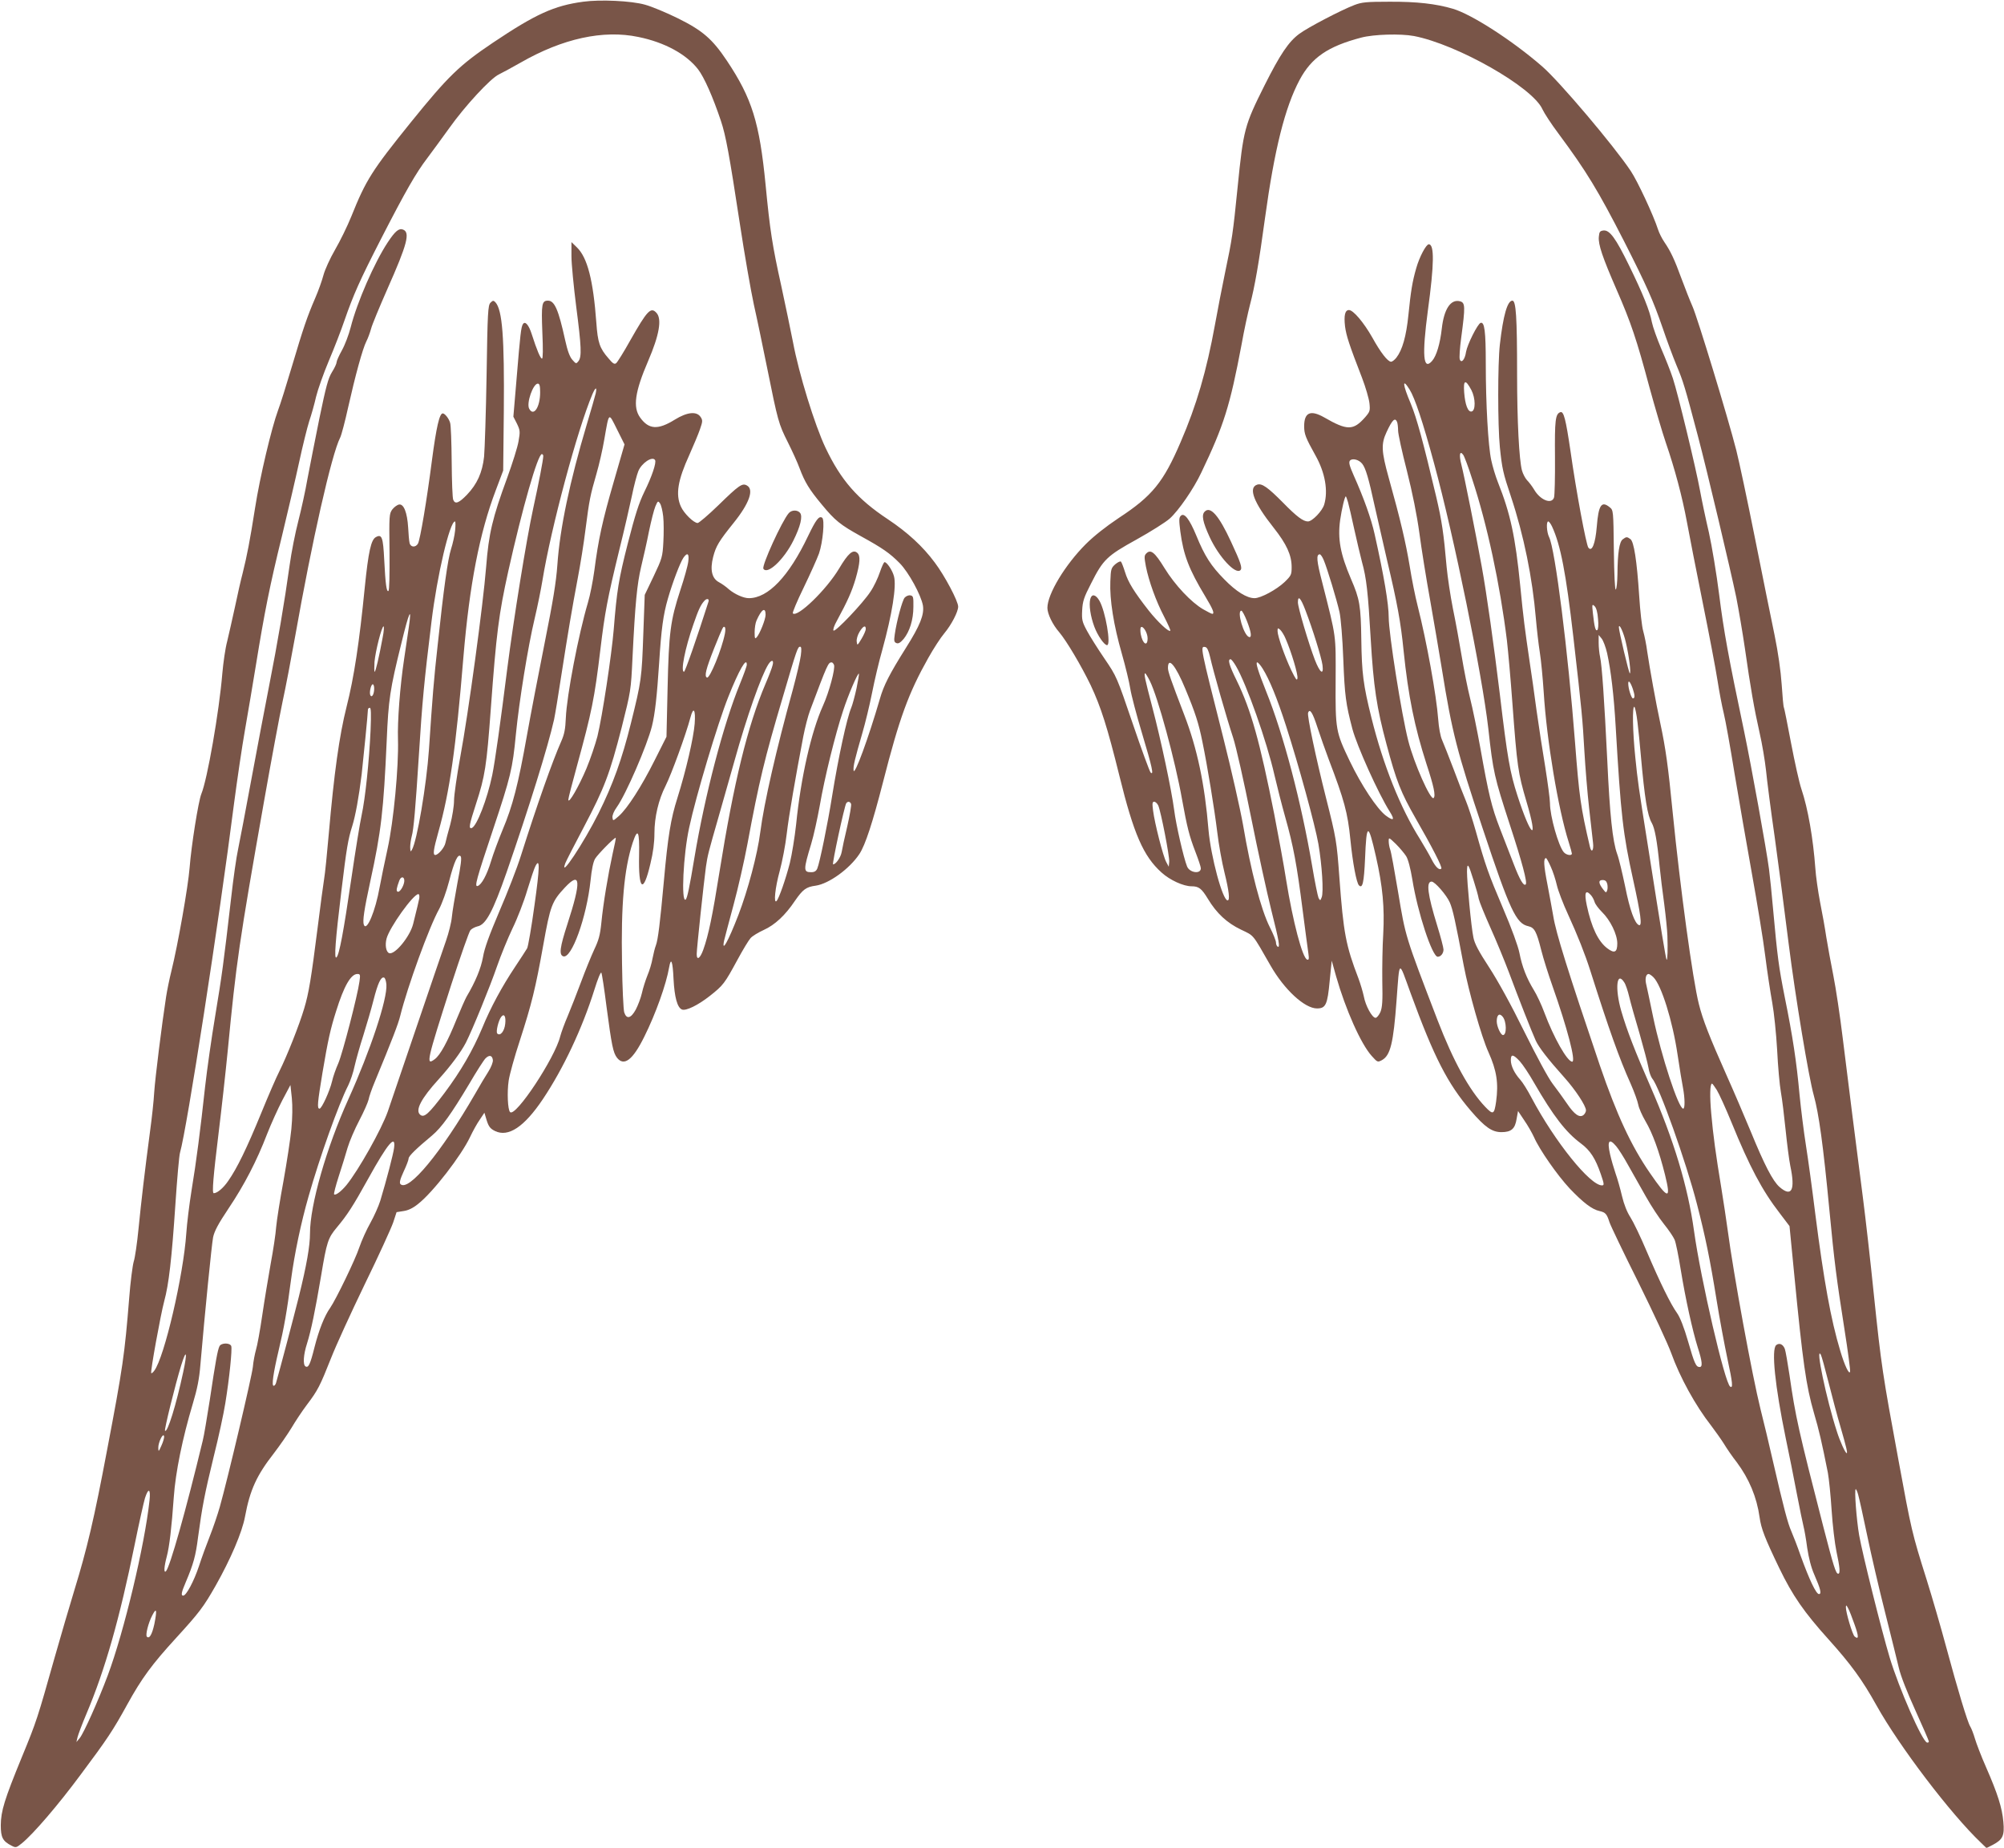
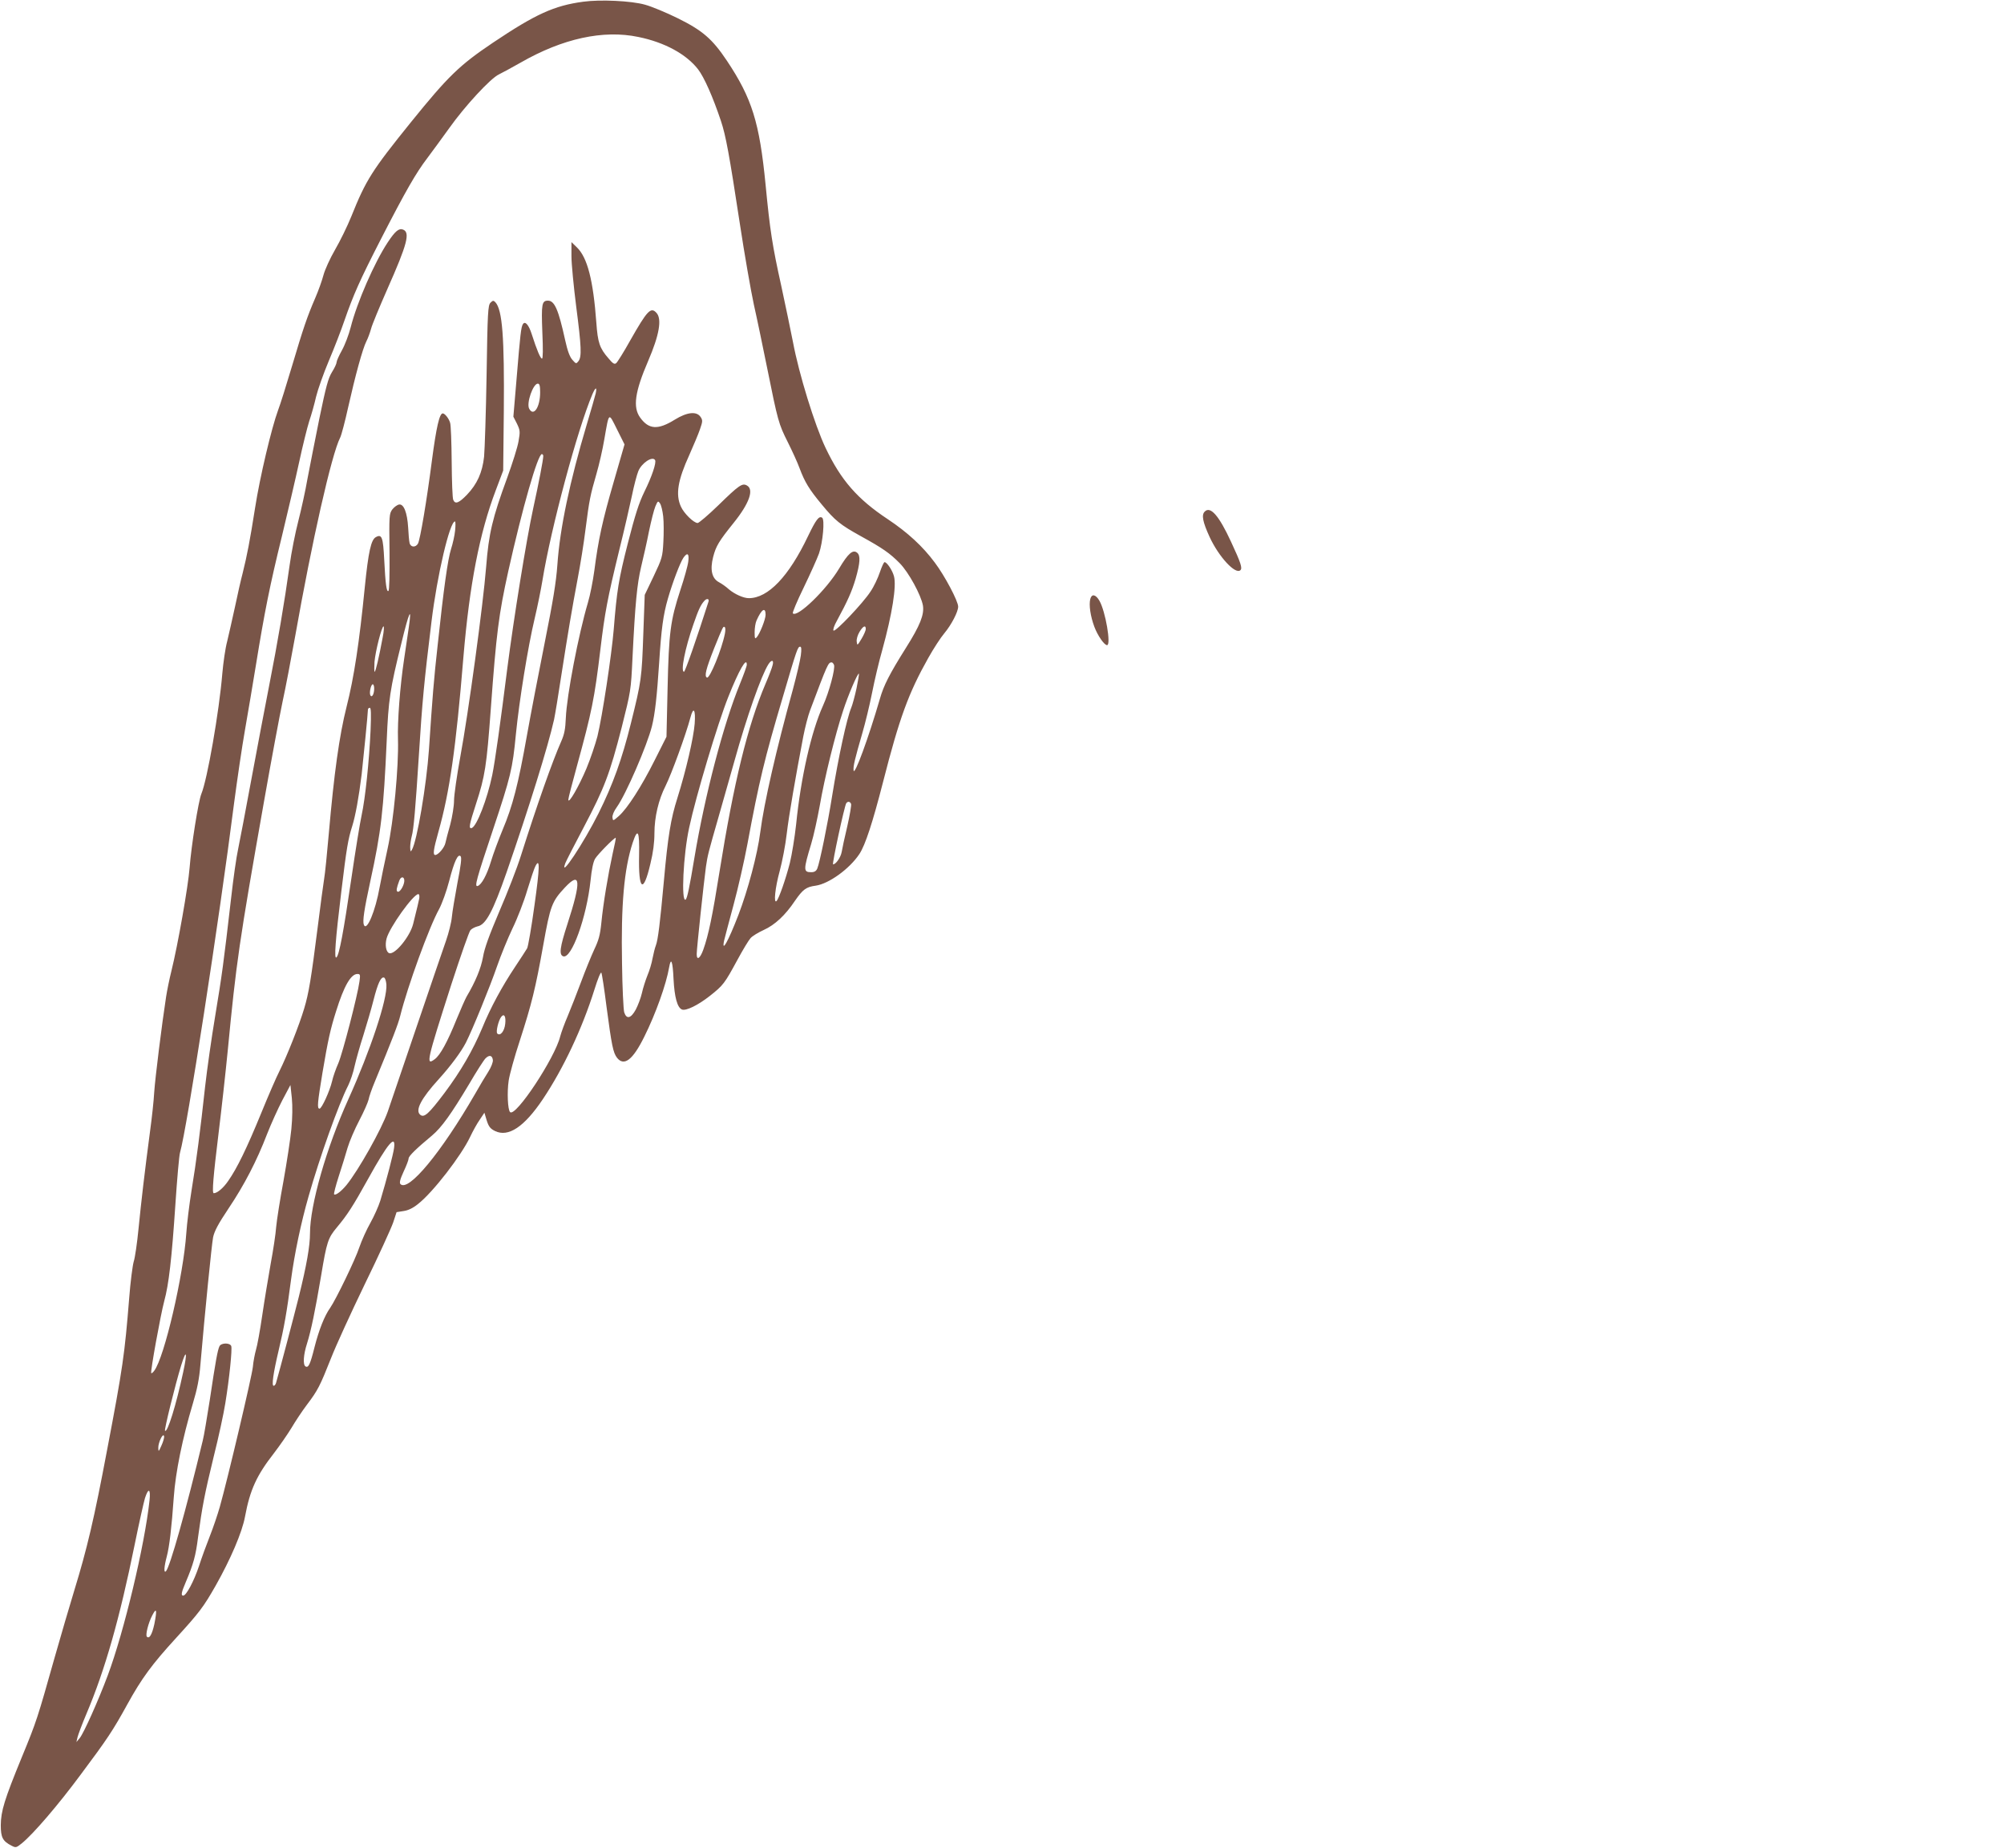
<svg xmlns="http://www.w3.org/2000/svg" version="1.0" width="1280pt" height="1180pt" viewBox="0 0 1280 1180" preserveAspectRatio="xMidYMid meet">
  <g transform="translate(0,1180) scale(0.1,-0.1)" fill="#795548" stroke="none">
    <path d="M3725 11789 c-186 -25 -304 -79 -577 -262 -214 -144 -286 -214 -523 -507 -250 -310 -287 -368 -381 -602 -25 -62 -72 -158 -104 -213 -32 -55 -65 -128 -74 -162 -9 -34 -32 -99 -52 -145 -53 -123 -76 -191 -148 -433 -36 -121 -76 -249 -90 -285 -41 -111 -116 -425 -147 -625 -33 -210 -51 -302 -79 -415 -11 -41 -33 -138 -49 -215 -17 -77 -39 -176 -50 -221 -12 -44 -25 -137 -31 -205 -20 -243 -96 -678 -134 -769 -19 -47 -64 -330 -75 -472 -9 -118 -75 -493 -116 -658 -13 -52 -28 -126 -34 -165 -27 -175 -70 -519 -76 -610 -3 -55 -15 -165 -26 -245 -35 -264 -57 -453 -74 -625 -9 -93 -23 -189 -31 -212 -7 -24 -21 -129 -29 -235 -29 -358 -40 -439 -141 -968 -83 -441 -128 -631 -209 -895 -30 -99 -87 -292 -126 -430 -110 -390 -115 -407 -209 -635 -112 -273 -134 -345 -135 -436 0 -78 12 -102 69 -131 27 -14 30 -13 65 15 71 57 233 245 377 440 169 226 205 280 298 449 91 165 157 255 311 423 149 163 175 198 252 333 95 168 170 342 188 442 32 172 75 264 185 405 36 47 86 119 111 160 24 41 69 109 100 150 69 91 83 119 154 298 30 77 127 289 214 469 88 180 169 358 182 395 l22 67 44 7 c30 4 61 19 93 45 96 75 277 310 333 429 17 36 44 85 61 109 l30 45 15 -50 c13 -40 23 -52 53 -67 85 -41 186 26 305 203 132 197 252 453 329 698 22 71 41 117 45 110 4 -7 19 -105 33 -217 33 -248 42 -293 67 -326 45 -57 101 -14 174 134 73 146 141 337 159 444 12 68 23 38 28 -75 6 -116 24 -183 54 -195 26 -10 103 28 178 87 86 68 94 79 176 230 34 63 72 126 84 139 11 13 49 36 84 52 71 32 138 94 200 187 50 72 71 88 132 96 84 12 216 107 279 202 38 57 85 202 151 459 105 411 163 569 289 793 33 59 79 130 102 157 46 55 89 138 89 171 0 35 -85 196 -149 281 -77 104 -174 193 -300 277 -195 129 -300 250 -398 456 -69 145 -170 472 -208 675 -15 77 -49 239 -75 360 -57 257 -72 354 -100 645 -39 399 -87 552 -247 792 -93 139 -155 193 -315 272 -73 36 -167 75 -208 86 -88 25 -287 34 -395 19z m352 -225 c168 -34 307 -110 382 -207 39 -51 94 -175 146 -330 31 -93 53 -213 120 -652 30 -198 71 -432 90 -520 20 -88 58 -272 86 -410 67 -332 72 -352 131 -469 28 -56 62 -130 75 -166 33 -88 61 -135 142 -232 84 -102 117 -129 251 -203 138 -76 184 -108 247 -172 57 -58 136 -203 148 -270 9 -58 -18 -127 -109 -271 -105 -167 -142 -240 -166 -325 -73 -251 -163 -496 -168 -457 -3 27 7 69 57 242 17 58 45 172 61 253 16 81 45 204 65 273 64 233 92 409 75 472 -10 38 -45 90 -60 90 -5 0 -18 -29 -30 -64 -12 -36 -38 -92 -60 -124 -47 -73 -225 -260 -236 -249 -5 5 4 32 20 60 70 129 97 190 121 271 29 101 32 148 10 166 -27 23 -58 -4 -115 -100 -81 -136 -267 -316 -296 -287 -4 4 27 78 69 164 42 87 86 185 98 218 25 72 38 219 20 229 -20 13 -39 -12 -90 -118 -123 -258 -255 -396 -378 -396 -34 0 -90 25 -128 57 -17 16 -46 36 -63 45 -45 24 -58 79 -37 161 18 70 37 101 131 218 100 124 132 214 84 239 -29 16 -50 2 -182 -127 -64 -62 -124 -113 -132 -113 -25 0 -88 62 -107 105 -35 77 -20 168 54 330 27 61 58 134 68 164 17 49 18 57 4 78 -25 38 -86 32 -165 -17 -108 -67 -166 -63 -221 13 -48 66 -34 165 51 362 71 165 89 268 53 307 -36 40 -59 15 -167 -175 -41 -74 -82 -139 -90 -146 -11 -9 -21 -4 -49 30 -57 65 -69 101 -78 228 -20 272 -57 416 -124 481 l-35 34 0 -90 c0 -49 14 -192 30 -319 34 -262 36 -323 15 -351 -15 -19 -16 -18 -39 8 -17 19 -31 57 -46 125 -43 196 -68 253 -110 253 -39 0 -43 -21 -36 -200 5 -112 4 -170 -2 -170 -10 0 -32 51 -66 157 -19 59 -42 85 -56 63 -12 -19 -17 -65 -40 -343 l-21 -248 23 -45 c20 -42 21 -50 10 -112 -6 -37 -39 -141 -72 -232 -95 -259 -118 -355 -135 -571 -19 -240 -113 -932 -165 -1212 -22 -120 -40 -246 -40 -280 0 -34 -11 -102 -24 -152 -14 -49 -28 -103 -31 -118 -6 -30 -46 -77 -65 -77 -16 0 -12 33 20 147 72 255 112 533 160 1118 39 462 103 792 207 1065 l47 125 4 379 c4 473 -9 647 -54 696 -12 12 -16 12 -31 -3 -16 -16 -19 -58 -25 -460 -4 -243 -12 -478 -16 -523 -11 -102 -45 -176 -109 -243 -52 -54 -76 -63 -88 -33 -5 9 -9 118 -10 242 -1 124 -5 236 -10 250 -8 28 -34 60 -47 60 -21 0 -41 -87 -69 -299 -34 -264 -75 -504 -89 -532 -15 -27 -48 -25 -54 4 -3 12 -7 56 -9 98 -6 96 -28 152 -58 147 -12 -2 -31 -16 -43 -31 -20 -28 -21 -38 -18 -272 1 -145 -1 -246 -7 -249 -12 -8 -19 42 -27 201 -7 142 -15 164 -53 143 -31 -16 -48 -93 -71 -320 -35 -354 -69 -577 -116 -762 -47 -186 -80 -425 -114 -813 -11 -126 -24 -257 -30 -290 -5 -33 -24 -168 -40 -300 -43 -340 -58 -428 -87 -525 -31 -105 -110 -304 -158 -400 -20 -39 -72 -159 -116 -267 -93 -227 -155 -354 -211 -434 -32 -47 -71 -79 -93 -79 -12 0 -2 113 30 374 19 154 46 397 60 540 54 561 72 686 231 1586 47 267 101 555 119 640 19 86 54 272 80 415 108 611 233 1164 288 1271 8 16 31 103 51 194 45 200 92 373 116 420 10 19 23 55 30 80 6 25 54 140 105 256 127 286 146 360 99 378 -26 10 -50 -10 -97 -81 -86 -130 -197 -385 -237 -543 -12 -47 -37 -113 -56 -147 -19 -34 -34 -68 -34 -76 0 -9 -13 -37 -30 -64 -24 -39 -38 -92 -80 -295 -27 -136 -62 -309 -76 -385 -13 -76 -40 -198 -59 -272 -19 -73 -44 -199 -55 -280 -33 -237 -77 -496 -130 -765 -27 -138 -79 -411 -115 -606 -36 -195 -74 -394 -84 -442 -11 -49 -31 -190 -45 -315 -49 -424 -58 -488 -101 -748 -24 -143 -53 -348 -65 -455 -30 -275 -56 -479 -87 -665 -14 -88 -29 -209 -33 -270 -18 -268 -140 -794 -205 -879 -8 -11 -17 -18 -19 -15 -7 6 60 374 83 460 29 105 48 270 71 614 11 165 24 316 30 335 43 147 249 1475 345 2230 20 151 51 363 70 470 19 107 50 294 70 415 54 333 88 505 166 822 38 158 88 371 110 473 22 102 51 219 64 260 14 41 34 112 44 157 11 45 47 147 81 228 34 80 79 196 100 258 57 164 97 255 234 522 158 308 224 422 295 515 31 41 95 129 142 194 98 138 262 316 316 341 21 10 83 44 138 75 268 154 528 211 752 164z m-627 -2269 c0 -96 -42 -158 -70 -105 -19 35 25 160 55 160 11 0 15 -13 15 -55z m355 -7 c-4 -18 -30 -107 -57 -198 -109 -366 -172 -664 -188 -898 -8 -111 -28 -232 -80 -492 -38 -190 -90 -460 -115 -600 -55 -310 -91 -449 -155 -600 -26 -63 -60 -154 -74 -201 -26 -86 -60 -149 -85 -157 -22 -7 -9 40 99 363 111 333 124 385 145 605 21 213 78 565 120 740 19 80 41 190 50 245 54 332 223 962 319 1188 20 46 30 48 21 5z m115 -565 c-72 -248 -98 -367 -124 -568 -9 -66 -27 -158 -41 -204 -60 -203 -135 -591 -141 -737 -3 -70 -9 -103 -30 -150 -56 -127 -152 -398 -257 -729 -24 -77 -86 -236 -137 -354 -65 -153 -96 -237 -105 -293 -13 -72 -48 -157 -105 -253 -9 -16 -38 -82 -64 -145 -58 -144 -104 -228 -139 -254 -59 -44 -52 -15 106 478 59 181 113 336 122 346 9 10 29 20 45 24 53 10 98 94 186 346 144 416 264 801 303 975 6 28 27 154 46 280 44 282 68 425 105 621 16 83 39 225 50 315 24 187 30 216 70 354 16 55 39 154 50 220 31 177 26 173 81 63 l48 -96 -69 -239z m-450 165 c0 -24 -29 -173 -64 -333 -44 -202 -125 -706 -166 -1025 -43 -342 -78 -592 -96 -680 -32 -154 -99 -327 -131 -338 -21 -6 -16 21 27 153 58 178 68 241 95 610 35 481 51 603 111 875 90 404 189 750 215 750 5 0 9 -6 9 -12z m714 -26 c10 -16 -21 -107 -68 -202 -36 -74 -59 -147 -106 -330 -59 -231 -70 -301 -90 -550 -13 -159 -73 -556 -104 -682 -14 -53 -45 -145 -70 -205 -49 -116 -115 -231 -116 -200 0 10 25 106 55 215 95 347 112 429 150 746 28 233 44 320 121 636 31 124 66 278 80 343 13 65 32 136 41 158 21 52 90 98 107 71z m52 -360 c4 -36 4 -110 1 -164 -5 -94 -8 -104 -62 -218 l-57 -119 -9 -248 c-10 -285 -12 -301 -79 -571 -57 -230 -115 -391 -207 -576 -95 -190 -253 -428 -212 -318 6 15 59 119 119 232 131 249 164 336 241 635 58 232 59 233 69 446 17 347 29 468 55 579 14 58 37 159 50 226 14 67 32 139 41 160 15 35 17 37 29 20 8 -10 17 -48 21 -84z m-1329 -89 c-3 -32 -15 -85 -26 -119 -21 -66 -47 -252 -85 -609 -25 -223 -34 -337 -56 -670 -16 -229 -76 -585 -109 -642 -9 -15 -10 -13 -11 17 0 19 5 51 10 70 12 42 24 179 45 510 22 352 34 476 81 860 36 297 117 640 150 640 4 0 4 -26 1 -57z m1489 -200 c-3 -26 -26 -108 -51 -183 -63 -193 -73 -269 -81 -626 l-7 -309 -75 -149 c-85 -170 -175 -309 -229 -357 -38 -33 -38 -33 -41 -10 -2 14 9 41 28 67 58 81 193 393 224 516 20 81 32 192 46 403 14 220 26 308 56 412 30 104 78 230 99 261 26 37 38 27 31 -25z m129 -256 c-74 -232 -149 -447 -156 -447 -23 0 6 149 60 303 32 93 46 123 69 149 16 19 34 15 27 -5z m365 -83 c0 -29 -37 -122 -57 -144 -11 -12 -13 -7 -13 32 0 26 5 60 12 75 32 73 58 89 58 37z m-2279 -81 c-5 -37 -19 -129 -30 -203 -26 -173 -43 -396 -39 -513 5 -174 -28 -523 -66 -695 -19 -87 -42 -197 -51 -247 -27 -153 -83 -287 -101 -241 -9 24 2 97 41 277 70 320 85 454 105 899 11 262 21 329 93 619 50 207 69 247 48 104z m-167 -65 c-23 -125 -45 -218 -51 -218 -3 0 -3 28 -1 63 6 69 46 227 58 227 4 0 2 -33 -6 -72z m2186 25 c-20 -101 -96 -286 -114 -280 -19 7 -7 54 45 186 58 143 58 143 68 136 5 -2 5 -22 1 -42z m900 30 c0 -9 -12 -37 -27 -62 -27 -45 -28 -45 -31 -18 -2 16 6 42 18 62 23 38 40 45 40 18z m-415 -169 c-4 -31 -27 -129 -51 -218 -106 -383 -184 -724 -208 -911 -18 -141 -79 -370 -140 -529 -65 -168 -108 -245 -91 -163 4 17 31 120 60 227 29 107 69 283 89 390 75 403 109 544 225 935 91 310 96 325 112 325 8 0 9 -17 4 -56z m-180 -61 c-3 -15 -24 -70 -46 -121 -114 -268 -202 -628 -294 -1203 -44 -277 -70 -402 -103 -494 -20 -56 -42 -71 -42 -28 0 35 46 463 59 558 11 75 14 86 84 330 25 88 69 243 98 345 79 284 171 545 217 618 20 31 36 28 27 -5z m-165 2 c0 -9 -20 -64 -44 -123 -105 -256 -224 -710 -291 -1112 -31 -187 -46 -259 -56 -265 -29 -19 -15 288 23 460 43 201 183 668 250 835 68 171 118 258 118 205z m557 -1 c9 -24 -31 -174 -71 -262 -74 -164 -141 -457 -171 -757 -9 -82 -27 -193 -40 -246 -26 -102 -70 -228 -85 -243 -20 -20 -9 86 20 191 16 59 37 167 45 238 14 119 56 361 106 623 11 56 30 131 43 165 112 298 116 307 138 307 5 0 11 -7 15 -16z m144 -149 c-11 -50 -26 -106 -34 -125 -28 -66 -82 -315 -122 -563 -28 -177 -80 -430 -95 -464 -7 -16 -18 -23 -39 -23 -50 0 -50 15 0 180 16 52 40 163 55 245 30 176 100 459 149 606 33 102 94 243 101 237 2 -2 -5 -44 -15 -93z m-3081 -2 c0 -35 -14 -60 -24 -44 -9 15 3 71 15 71 5 0 9 -12 9 -27z m-23 -265 c-9 -200 -34 -437 -57 -543 -11 -50 -40 -229 -65 -400 -51 -348 -78 -493 -96 -509 -16 -15 -7 108 31 420 34 281 43 334 70 419 20 64 42 183 60 330 10 90 40 389 40 413 0 6 5 12 12 12 8 0 9 -38 5 -142z m2070 40 c-7 -90 -55 -298 -110 -473 -43 -135 -61 -245 -87 -535 -24 -263 -37 -372 -51 -408 -6 -15 -15 -52 -21 -82 -5 -30 -20 -80 -33 -110 -12 -30 -28 -80 -35 -112 -7 -31 -25 -78 -39 -105 -31 -57 -59 -64 -74 -18 -5 17 -12 157 -14 313 -7 375 13 601 68 770 33 99 44 76 41 -80 -5 -225 27 -248 72 -55 18 73 26 137 26 196 0 102 26 214 71 302 38 76 130 328 159 437 19 73 34 51 27 -40z m999 -512 c3 -7 -8 -71 -24 -142 -17 -71 -33 -145 -36 -165 -6 -34 -37 -79 -55 -79 -8 0 72 370 84 390 9 14 25 12 31 -4z m-1523 -318 c-29 -133 -60 -317 -72 -441 -8 -79 -17 -111 -46 -172 -19 -41 -57 -134 -84 -207 -27 -73 -66 -171 -85 -217 -20 -46 -41 -104 -48 -130 -33 -136 -285 -518 -320 -483 -15 15 -20 127 -9 201 6 40 38 155 71 255 76 235 100 332 150 611 45 252 55 278 138 367 101 108 106 43 16 -234 -48 -148 -54 -195 -27 -205 53 -20 150 249 175 484 7 70 17 119 29 139 16 27 121 134 132 134 2 0 -7 -46 -20 -102z m-991 -185 c-16 -87 -33 -186 -36 -220 -3 -34 -20 -101 -37 -150 -17 -48 -102 -297 -189 -553 -87 -256 -169 -498 -183 -538 -41 -116 -187 -375 -264 -470 -34 -41 -70 -68 -79 -59 -3 3 10 54 29 113 20 60 45 143 57 184 12 41 46 120 75 175 29 55 55 115 59 132 3 18 21 70 40 115 110 266 150 369 163 423 46 185 184 565 248 680 18 34 47 113 64 179 33 128 56 175 73 158 8 -8 2 -58 -20 -169z m492 -143 c-19 -140 -41 -265 -47 -276 -7 -12 -42 -66 -78 -120 -82 -123 -156 -259 -209 -389 -60 -143 -137 -276 -241 -415 -101 -134 -130 -160 -155 -139 -34 28 6 104 119 228 76 84 142 173 173 233 41 81 154 357 199 488 24 69 68 177 98 240 31 63 74 174 95 246 22 72 45 141 52 153 29 56 28 -7 -6 -249z m-832 149 c-5 -33 -31 -71 -43 -63 -9 5 -7 21 12 72 12 30 35 23 31 -9z m96 -106 c-5 -25 -12 -54 -39 -163 -20 -81 -117 -199 -153 -187 -20 7 -28 51 -17 93 19 72 171 284 203 284 6 0 8 -12 6 -27z m-382 -531 c-12 -89 -107 -456 -135 -522 -16 -36 -34 -87 -40 -115 -15 -63 -66 -175 -80 -175 -17 0 -13 37 19 231 35 208 51 279 87 392 50 160 94 237 136 237 18 0 19 -5 13 -48z m172 -19 c7 -93 -102 -421 -243 -733 -140 -309 -245 -676 -245 -856 0 -80 -21 -202 -71 -404 -33 -132 -121 -465 -146 -552 -3 -10 -10 -18 -15 -18 -14 0 -3 79 32 227 34 143 52 243 79 451 22 166 64 365 112 532 71 250 192 589 253 708 14 29 33 84 41 124 9 40 34 129 56 197 21 68 51 169 65 225 27 106 47 150 67 143 7 -2 13 -22 15 -44z m759 -251 c-5 -48 -32 -81 -51 -62 -10 10 8 85 26 107 19 23 30 1 25 -45z m-79 -231 c2 -13 -10 -45 -29 -75 -18 -28 -56 -91 -84 -141 -218 -377 -426 -628 -477 -577 -8 8 -3 30 20 80 18 38 32 75 32 84 0 15 48 62 149 146 62 52 123 138 238 330 46 79 93 152 104 163 24 24 43 20 47 -10z m-1287 -441 c-6 -63 -29 -212 -50 -330 -22 -118 -43 -251 -47 -295 -3 -44 -19 -150 -35 -235 -15 -85 -40 -234 -54 -330 -14 -96 -32 -195 -40 -220 -7 -25 -17 -74 -20 -110 -7 -63 -160 -712 -211 -893 -14 -49 -42 -132 -63 -185 -21 -53 -53 -140 -70 -193 -32 -96 -81 -189 -101 -189 -15 0 -12 20 16 85 50 118 64 169 79 288 26 193 42 277 100 515 31 123 64 276 74 340 26 159 45 346 38 366 -9 22 -64 21 -75 -1 -12 -24 -25 -95 -62 -343 -18 -113 -37 -230 -45 -260 -108 -448 -210 -809 -235 -834 -15 -15 -12 29 5 93 17 64 31 183 45 380 11 159 56 378 121 595 29 96 42 162 49 251 29 337 72 766 81 813 8 39 32 85 99 185 100 149 180 303 246 475 25 64 69 161 97 215 l52 98 9 -83 c5 -52 4 -125 -3 -198z m656 -121 c-5 -40 -49 -208 -88 -337 -11 -35 -39 -98 -63 -141 -24 -42 -56 -113 -71 -157 -26 -79 -150 -334 -186 -386 -36 -50 -72 -141 -100 -251 -28 -112 -39 -134 -58 -123 -17 11 -13 75 10 146 26 83 52 208 90 433 36 217 44 241 101 309 65 78 101 132 200 311 125 226 177 287 165 196z m-1347 -1432 c-45 -210 -101 -390 -116 -374 -6 6 65 293 103 417 34 110 41 87 13 -43z m-139 -469 c-18 -40 -19 -41 -20 -15 -1 35 31 101 37 75 2 -9 -6 -36 -17 -60z m-76 -350 c-31 -288 -163 -840 -267 -1118 -62 -165 -152 -366 -179 -400 l-21 -25 7 30 c4 17 29 84 57 150 119 281 212 608 308 1080 28 138 58 271 66 298 22 68 37 60 29 -15z m31 -789 c-15 -68 -32 -97 -48 -81 -10 10 9 87 34 135 28 55 32 37 14 -54z" />
-     <path d="M5038 8523 c-43 -49 -174 -336 -162 -355 25 -41 131 58 191 179 46 92 61 156 43 178 -17 20 -54 19 -72 -2z" />
-     <path d="M5778 7983 c-15 -18 -51 -149 -63 -235 -6 -41 -4 -49 11 -55 13 -5 25 3 46 27 38 47 62 122 62 205 1 63 -1 70 -20 73 -11 2 -27 -5 -36 -15z" />
-     <path d="M8651 11768 c-84 -32 -297 -143 -352 -184 -68 -50 -122 -130 -222 -329 -128 -256 -135 -281 -172 -650 -30 -298 -35 -331 -80 -545 -19 -91 -48 -241 -65 -335 -53 -292 -118 -515 -219 -748 -110 -257 -182 -345 -394 -484 -84 -56 -161 -117 -212 -168 -132 -132 -245 -319 -245 -407 0 -38 33 -107 76 -156 47 -56 140 -213 200 -337 66 -140 107 -269 184 -580 91 -370 153 -513 269 -617 54 -49 140 -88 192 -88 46 0 64 -14 104 -80 56 -93 122 -154 212 -197 85 -41 70 -23 188 -229 88 -154 218 -274 297 -274 56 0 67 24 81 176 l13 129 28 -100 c61 -213 158 -431 227 -508 37 -41 38 -42 66 -27 54 30 73 109 93 380 20 267 12 262 89 50 151 -413 237 -580 385 -753 91 -106 136 -137 196 -137 63 0 87 21 97 85 l9 50 40 -60 c23 -33 50 -81 62 -107 35 -80 148 -242 228 -328 86 -90 143 -134 191 -144 38 -9 46 -18 63 -71 7 -22 90 -195 185 -385 94 -190 188 -392 209 -450 56 -156 155 -336 256 -465 25 -33 62 -85 81 -115 18 -30 55 -84 82 -118 79 -106 128 -223 146 -352 10 -72 33 -132 126 -325 84 -174 158 -281 315 -455 141 -157 214 -256 305 -420 146 -262 476 -696 668 -878 l35 -34 41 21 c63 33 75 58 67 146 -8 90 -36 179 -110 348 -31 70 -63 154 -72 185 -9 31 -23 66 -30 77 -17 27 -80 235 -153 506 -33 123 -90 319 -126 434 -93 295 -97 314 -179 760 -101 546 -110 604 -157 1055 -22 217 -54 496 -70 620 -42 325 -93 727 -129 1020 -17 140 -44 320 -60 400 -16 80 -36 190 -45 245 -8 55 -26 156 -40 225 -13 69 -27 166 -30 215 -14 190 -47 382 -89 506 -14 41 -43 173 -66 293 -23 121 -43 223 -46 228 -3 4 -9 70 -14 147 -6 87 -23 206 -45 313 -20 95 -76 373 -125 618 -49 245 -103 499 -120 565 -53 208 -249 851 -280 919 -16 36 -47 115 -70 177 -45 123 -69 174 -110 234 -15 22 -33 58 -40 80 -28 88 -131 309 -174 373 -108 162 -457 574 -566 668 -191 166 -451 333 -570 368 -108 32 -232 46 -405 45 -147 0 -177 -3 -224 -21z m380 -198 c276 -53 759 -327 821 -468 11 -24 57 -95 103 -156 178 -240 252 -362 418 -686 146 -288 185 -376 247 -555 26 -77 66 -185 89 -240 42 -100 52 -132 136 -450 59 -223 208 -853 245 -1030 15 -77 40 -223 55 -325 35 -247 60 -390 94 -540 16 -69 34 -177 41 -240 6 -63 31 -257 56 -430 24 -173 64 -479 89 -680 43 -341 128 -852 160 -965 32 -115 60 -314 100 -735 31 -326 45 -435 96 -759 22 -139 38 -261 36 -270 -5 -24 -35 38 -63 133 -60 198 -105 450 -159 871 -19 154 -46 352 -60 440 -14 88 -32 234 -41 325 -19 209 -44 374 -94 620 -39 197 -47 256 -75 565 -8 94 -20 208 -26 255 -16 124 -112 654 -159 880 -100 474 -130 640 -159 870 -17 135 -47 315 -66 400 -20 85 -45 204 -56 264 -27 148 -142 623 -174 720 -14 43 -48 129 -75 191 -26 62 -53 137 -59 167 -13 72 -57 181 -146 363 -85 174 -124 228 -164 223 -22 -3 -26 -8 -29 -41 -4 -49 23 -129 114 -338 91 -208 128 -318 209 -621 36 -131 83 -291 105 -355 57 -166 105 -345 135 -508 14 -77 59 -306 100 -510 41 -203 84 -428 95 -500 11 -71 29 -166 40 -210 11 -44 42 -217 69 -385 28 -168 78 -456 111 -640 33 -184 72 -420 85 -525 13 -104 34 -239 45 -300 11 -60 25 -195 31 -300 5 -104 16 -226 24 -270 8 -44 21 -152 30 -240 9 -88 22 -191 30 -230 33 -156 9 -203 -69 -135 -43 38 -96 140 -184 355 -39 94 -109 258 -157 365 -105 236 -149 347 -174 448 -39 153 -119 740 -167 1222 -29 296 -45 411 -79 570 -29 134 -68 353 -84 460 -5 41 -17 99 -25 128 -9 30 -20 131 -26 225 -15 229 -34 348 -56 364 -22 16 -26 16 -49 -1 -22 -16 -33 -87 -34 -223 -1 -50 -5 -94 -11 -98 -5 -3 -10 92 -12 251 -3 255 -3 256 -27 275 -52 42 -71 14 -82 -124 -9 -109 -31 -165 -54 -134 -14 20 -77 355 -114 617 -30 203 -43 254 -64 248 -33 -11 -37 -51 -35 -288 1 -129 -2 -245 -6 -257 -15 -46 -88 -17 -127 50 -13 22 -34 49 -46 61 -11 12 -26 40 -32 62 -18 69 -31 313 -31 615 0 367 -7 469 -30 469 -32 0 -59 -95 -80 -280 -14 -123 -14 -516 0 -656 14 -136 20 -164 71 -316 82 -247 137 -518 159 -778 6 -69 17 -165 25 -215 8 -49 19 -164 25 -255 19 -308 93 -750 160 -959 11 -35 20 -68 20 -72 0 -16 -36 -10 -52 9 -34 40 -88 230 -88 313 0 25 -14 128 -30 230 -17 101 -42 265 -56 364 -13 99 -33 239 -44 310 -31 212 -39 270 -60 485 -31 313 -63 461 -142 659 -16 40 -35 104 -43 142 -20 92 -35 361 -35 616 0 208 -8 269 -33 261 -19 -6 -85 -138 -93 -185 -7 -49 -30 -76 -40 -48 -4 9 0 71 9 138 27 202 26 224 -8 233 -59 15 -102 -49 -116 -175 -11 -97 -34 -174 -62 -206 -57 -65 -65 35 -27 321 41 299 42 424 6 424 -17 0 -60 -81 -80 -152 -25 -86 -35 -149 -50 -298 -14 -139 -39 -225 -77 -274 -11 -14 -26 -26 -34 -26 -21 0 -67 59 -120 155 -54 95 -121 175 -149 175 -25 0 -33 -34 -25 -104 8 -60 26 -116 109 -330 23 -60 44 -133 47 -161 5 -48 3 -54 -27 -89 -76 -86 -114 -87 -263 -1 -87 49 -127 31 -127 -57 0 -50 9 -73 73 -188 61 -109 81 -225 55 -312 -12 -41 -76 -108 -104 -108 -30 0 -71 30 -159 120 -97 98 -135 125 -165 115 -59 -19 -22 -115 105 -275 83 -105 115 -175 115 -252 0 -48 -3 -54 -45 -95 -52 -49 -152 -103 -192 -103 -49 0 -117 42 -193 120 -85 86 -126 150 -179 280 -44 106 -77 148 -99 126 -12 -12 -12 -28 -3 -100 20 -151 55 -242 160 -416 49 -81 60 -110 44 -110 -5 0 -30 13 -58 29 -76 44 -180 154 -247 263 -62 101 -88 122 -116 94 -14 -14 -14 -23 -3 -83 19 -95 65 -223 117 -322 24 -47 42 -87 39 -89 -10 -10 -81 57 -138 129 -94 120 -132 182 -151 245 -10 32 -22 63 -26 67 -4 5 -20 -3 -36 -16 -27 -24 -29 -31 -32 -110 -5 -116 21 -279 73 -460 24 -84 48 -184 54 -223 6 -40 40 -170 76 -289 65 -216 76 -270 54 -248 -6 6 -58 147 -114 312 -102 299 -102 300 -181 416 -43 63 -94 144 -112 178 -30 56 -33 69 -30 129 3 58 11 83 57 172 77 153 101 176 291 281 90 50 185 110 211 133 57 51 153 190 202 294 145 303 183 426 257 817 16 91 41 205 54 255 30 113 57 267 96 554 60 437 127 706 221 882 76 142 180 214 394 270 80 21 250 26 336 10z m367 -2261 c27 -52 28 -132 1 -137 -23 -4 -41 43 -47 122 -6 81 8 86 46 15z m-395 4 c34 -54 85 -207 157 -473 127 -465 307 -1348 346 -1691 31 -280 38 -310 138 -617 78 -238 113 -369 101 -380 -13 -13 -38 30 -75 126 -23 59 -63 163 -90 232 -53 137 -72 217 -125 515 -20 110 -49 252 -65 315 -16 63 -40 185 -54 270 -14 85 -39 222 -56 304 -16 81 -34 201 -40 265 -19 218 -31 296 -66 446 -83 350 -125 506 -163 597 -53 124 -56 168 -8 91z m-79 -209 c3 -9 6 -33 6 -54 0 -21 25 -136 56 -256 36 -143 64 -282 80 -399 13 -99 44 -292 69 -430 24 -137 58 -335 75 -440 65 -404 96 -524 260 -1015 175 -526 214 -608 292 -625 39 -9 52 -33 82 -152 14 -56 47 -159 72 -230 94 -266 151 -483 126 -483 -31 0 -118 153 -178 314 -18 49 -49 115 -68 145 -45 74 -74 147 -91 235 -8 42 -50 158 -105 286 -94 221 -112 272 -174 493 -20 71 -48 156 -62 190 -14 34 -51 127 -80 206 -30 79 -63 162 -73 185 -11 24 -21 79 -25 134 -11 150 -74 498 -131 722 -15 58 -38 172 -51 255 -25 150 -59 296 -134 564 -47 169 -49 216 -14 291 37 80 55 97 68 64z m479 -363 c96 -290 178 -674 222 -1031 8 -69 24 -249 35 -400 30 -405 36 -446 89 -626 80 -268 31 -237 -57 36 -47 145 -64 239 -112 645 -39 320 -84 642 -116 818 -35 195 -112 581 -130 650 -16 62 -10 93 12 62 7 -9 33 -78 57 -154z m-702 97 c22 -28 41 -93 79 -268 18 -80 54 -237 80 -350 64 -269 87 -393 105 -575 30 -291 70 -487 146 -723 47 -143 60 -204 46 -218 -19 -19 -126 223 -162 365 -43 167 -125 687 -125 788 0 86 -30 264 -90 532 -21 96 -69 231 -134 376 -27 61 -32 82 -24 93 15 18 58 7 79 -20z m-91 -245 c6 -21 24 -99 40 -173 16 -74 39 -168 49 -208 29 -104 39 -194 56 -492 18 -306 38 -439 101 -673 63 -236 91 -307 187 -475 104 -181 171 -311 163 -319 -13 -13 -37 10 -62 59 -14 28 -48 86 -74 129 -126 200 -235 473 -310 774 -53 212 -62 287 -65 500 -3 217 -10 259 -66 388 -68 159 -86 256 -69 377 10 69 29 150 36 150 2 0 8 -17 14 -37z m1303 -155 c55 -118 89 -297 136 -703 55 -479 59 -524 71 -735 6 -102 19 -264 30 -360 11 -96 22 -196 25 -222 6 -49 -10 -69 -20 -25 -59 252 -68 317 -95 667 -44 573 -127 1237 -166 1311 -15 31 -19 99 -5 99 5 0 16 -15 24 -32z m-1458 -215 c22 -52 83 -253 101 -333 8 -37 19 -166 24 -302 9 -231 16 -283 58 -443 30 -111 165 -411 238 -527 35 -55 26 -64 -25 -26 -56 43 -155 192 -230 348 -89 186 -92 198 -90 515 1 299 6 264 -86 627 -36 138 -39 178 -15 178 5 0 17 -17 25 -37z m-117 -320 c47 -122 102 -300 109 -350 9 -69 -16 -51 -49 34 -40 105 -108 334 -108 366 0 48 18 29 48 -50z m1869 -56 c4 -39 1 -67 -5 -71 -11 -7 -18 18 -28 109 -6 56 -5 59 11 44 11 -11 19 -39 22 -82z m-2243 -12 c28 -71 33 -109 14 -103 -34 10 -80 168 -49 168 5 0 21 -29 35 -65z m-634 -111 c0 -57 -32 -37 -44 27 -3 19 -3 39 1 43 13 13 43 -35 43 -70z m3055 -28 c20 -85 34 -196 25 -196 -6 0 -71 275 -70 295 2 28 31 -36 45 -99z m-2173 24 c36 -82 80 -229 75 -252 -3 -18 -11 -6 -40 53 -41 87 -87 217 -87 249 0 20 2 21 16 9 9 -8 26 -34 36 -59z m2053 -91 c24 -110 43 -265 55 -474 33 -564 46 -678 111 -972 49 -222 59 -298 38 -291 -27 9 -59 96 -89 248 -18 85 -40 179 -51 207 -29 81 -47 249 -63 598 -19 387 -34 607 -46 660 -5 22 -9 63 -9 90 l0 50 19 -23 c10 -12 26 -54 35 -93z m-2536 -24 c20 -90 107 -395 147 -515 19 -58 70 -284 114 -505 44 -220 103 -489 130 -597 50 -199 58 -244 40 -233 -5 3 -10 15 -10 26 0 11 -17 54 -39 97 -57 113 -122 362 -171 652 -18 102 -75 354 -127 560 -148 585 -148 584 -115 578 12 -2 21 -21 31 -63z m165 -58 c67 -113 198 -484 246 -696 16 -69 47 -191 69 -269 52 -184 74 -302 111 -592 17 -129 33 -255 37 -279 5 -35 3 -43 -8 -39 -30 10 -91 242 -134 508 -14 91 -49 280 -76 420 -92 463 -148 666 -240 854 -48 97 -59 136 -39 136 5 0 20 -19 34 -43z m-323 -146 c64 -154 85 -219 109 -338 32 -155 77 -430 95 -578 9 -77 30 -193 46 -257 29 -118 36 -178 20 -178 -32 0 -107 280 -122 450 -24 292 -72 520 -155 735 -86 224 -104 276 -104 299 0 76 49 17 111 -133z m494 129 c43 -69 92 -188 149 -365 81 -251 186 -635 207 -755 23 -135 34 -308 21 -340 -9 -23 -9 -23 -20 -5 -5 11 -24 103 -41 205 -69 405 -183 841 -294 1115 -51 128 -69 185 -57 185 6 0 21 -18 35 -40z m-721 -78 c51 -101 162 -508 206 -757 32 -176 46 -233 85 -334 19 -49 35 -97 35 -106 0 -39 -72 -29 -88 12 -22 54 -71 269 -82 358 -18 135 -84 446 -140 659 -48 183 -55 216 -45 216 2 0 16 -22 29 -48z m3085 -51 c14 -41 14 -61 1 -61 -10 0 -30 62 -30 95 0 26 14 9 29 -34z m30 -213 c6 -51 16 -145 21 -208 25 -281 43 -389 70 -435 19 -33 34 -111 50 -275 6 -58 19 -168 30 -245 10 -77 19 -167 20 -200 3 -87 1 -159 -5 -154 -5 5 -34 184 -115 699 -67 421 -69 437 -85 594 -17 164 -20 330 -6 322 5 -3 14 -47 20 -98z m-2044 -34 c18 -54 50 -146 72 -204 99 -259 121 -340 138 -510 15 -151 39 -278 55 -294 23 -23 32 17 39 172 9 228 20 230 69 14 44 -194 56 -328 47 -497 -5 -77 -7 -212 -6 -300 3 -128 0 -168 -12 -198 -9 -20 -23 -37 -31 -37 -22 0 -64 77 -75 137 -6 28 -21 79 -34 114 -81 211 -96 290 -122 644 -17 233 -20 251 -86 512 -64 253 -121 523 -114 541 11 30 29 2 60 -94z m-1017 -498 c17 -38 73 -326 70 -360 l-3 -31 -16 30 c-20 36 -74 248 -84 328 -6 46 -5 57 7 57 8 0 20 -11 26 -24z m1583 -323 c13 -20 28 -78 40 -150 34 -212 127 -493 162 -493 20 0 37 22 37 46 0 12 -18 81 -40 152 -62 201 -72 282 -36 282 21 0 96 -87 116 -133 19 -43 36 -119 89 -402 32 -168 114 -458 158 -554 53 -118 65 -198 49 -316 -12 -83 -19 -86 -69 -34 -103 108 -204 292 -305 554 -208 542 -204 530 -252 818 -23 137 -45 260 -51 273 -5 14 -9 37 -9 52 0 26 1 25 46 -18 25 -25 54 -60 65 -77z m924 -68 c14 -30 31 -83 39 -118 8 -35 40 -119 72 -188 60 -131 108 -252 142 -359 119 -375 185 -560 257 -720 23 -52 45 -113 49 -135 4 -22 25 -69 46 -105 45 -76 87 -191 125 -343 40 -162 21 -159 -98 14 -119 173 -210 369 -318 684 -204 602 -281 847 -298 955 -6 36 -23 126 -37 201 -24 122 -27 169 -9 169 3 0 17 -25 30 -55z m-492 -90 c14 -44 29 -96 32 -115 4 -19 38 -102 75 -185 37 -82 90 -211 118 -285 59 -159 145 -378 171 -435 20 -44 78 -119 182 -235 71 -79 139 -182 139 -211 0 -9 -7 -22 -15 -29 -25 -21 -59 2 -106 72 -24 35 -65 92 -92 127 -29 38 -102 174 -182 335 -83 169 -168 323 -224 409 -66 101 -93 152 -100 190 -14 65 -41 353 -41 421 1 62 9 51 43 -59z m853 -20 c3 -14 3 -33 -1 -42 -6 -16 -8 -15 -25 7 -31 40 -32 60 -4 60 17 0 25 -7 30 -25z m-104 -72 c9 -10 19 -29 23 -43 4 -14 25 -42 46 -63 54 -52 99 -144 99 -202 0 -57 -18 -66 -64 -31 -58 44 -101 133 -131 275 -17 81 -8 103 27 64z m399 -524 c51 -51 122 -278 154 -494 13 -88 29 -184 35 -214 12 -65 13 -131 1 -131 -30 0 -140 336 -192 585 -22 105 -42 202 -46 217 -6 31 1 58 17 58 5 0 19 -9 31 -21z m-187 -32 c9 -12 23 -54 32 -92 9 -39 39 -144 66 -235 26 -91 52 -189 57 -218 4 -28 16 -60 25 -71 43 -48 215 -529 285 -801 53 -205 83 -350 125 -611 19 -119 51 -289 70 -379 33 -152 36 -188 17 -175 -34 21 -188 685 -231 995 -39 282 -129 580 -278 921 -101 231 -150 357 -187 484 -41 143 -29 257 19 182z m-776 -220 c25 -30 27 -117 2 -117 -15 0 -40 56 -40 88 0 41 17 55 38 29z m109 -284 c19 -21 60 -82 91 -137 124 -214 203 -316 298 -387 61 -45 94 -96 129 -198 22 -64 22 -71 7 -71 -76 0 -300 278 -449 558 -25 48 -58 101 -73 117 -37 41 -60 88 -60 125 0 40 15 38 57 -7z m1258 -183 c14 -22 57 -116 95 -209 115 -282 195 -433 307 -578 l63 -83 30 -307 c55 -567 76 -713 126 -886 32 -108 50 -186 89 -382 7 -38 18 -146 24 -240 6 -93 20 -212 31 -264 22 -102 25 -141 11 -141 -15 0 -29 45 -95 300 -158 614 -178 703 -216 968 -12 79 -25 155 -30 168 -12 30 -35 40 -55 24 -32 -27 -8 -260 61 -595 20 -93 51 -251 70 -350 19 -99 39 -196 44 -215 5 -19 16 -80 23 -135 10 -65 25 -125 45 -170 41 -94 48 -125 30 -125 -18 0 -62 93 -117 245 -21 61 -48 130 -59 155 -23 51 -50 154 -117 445 -25 110 -61 261 -80 335 -53 213 -172 859 -210 1145 -9 66 -27 185 -40 265 -36 218 -53 342 -65 480 -10 110 -8 190 5 190 3 0 16 -18 30 -40z m-642 -360 c14 -16 49 -71 77 -122 29 -51 80 -141 113 -200 33 -59 85 -138 115 -175 30 -37 61 -83 68 -100 8 -18 25 -103 39 -190 31 -190 75 -389 109 -498 29 -90 32 -125 12 -125 -23 0 -33 21 -74 164 -26 90 -51 153 -70 180 -41 57 -108 193 -193 392 -39 93 -87 192 -105 220 -21 32 -41 81 -54 136 -11 47 -29 111 -41 144 -11 32 -27 87 -35 122 -20 87 -6 106 39 52z m1357 -1511 c23 -90 56 -216 75 -279 39 -135 47 -170 40 -170 -8 0 -42 73 -63 140 -66 203 -139 551 -102 489 5 -8 27 -89 50 -180z m189 -716 c6 -21 32 -137 57 -258 25 -121 76 -341 114 -490 37 -148 77 -308 88 -355 12 -53 53 -156 106 -273 47 -104 86 -193 86 -198 0 -6 -6 -9 -12 -7 -31 9 -178 344 -238 542 -53 177 -174 662 -195 781 -17 97 -32 295 -22 295 3 0 11 -17 16 -37z m-24 -826 c28 -78 28 -100 1 -78 -14 12 -56 152 -56 187 1 16 3 15 14 -6 8 -14 26 -60 41 -103z" />
    <path d="M7695 8533 c-22 -21 -13 -66 31 -162 59 -128 166 -243 197 -212 13 13 3 46 -60 181 -77 167 -132 230 -168 193z" />
    <path d="M6964 7975 c-10 -38 1 -111 26 -178 21 -56 63 -117 81 -117 27 0 -10 217 -49 284 -24 41 -49 45 -58 11z" />
  </g>
</svg>